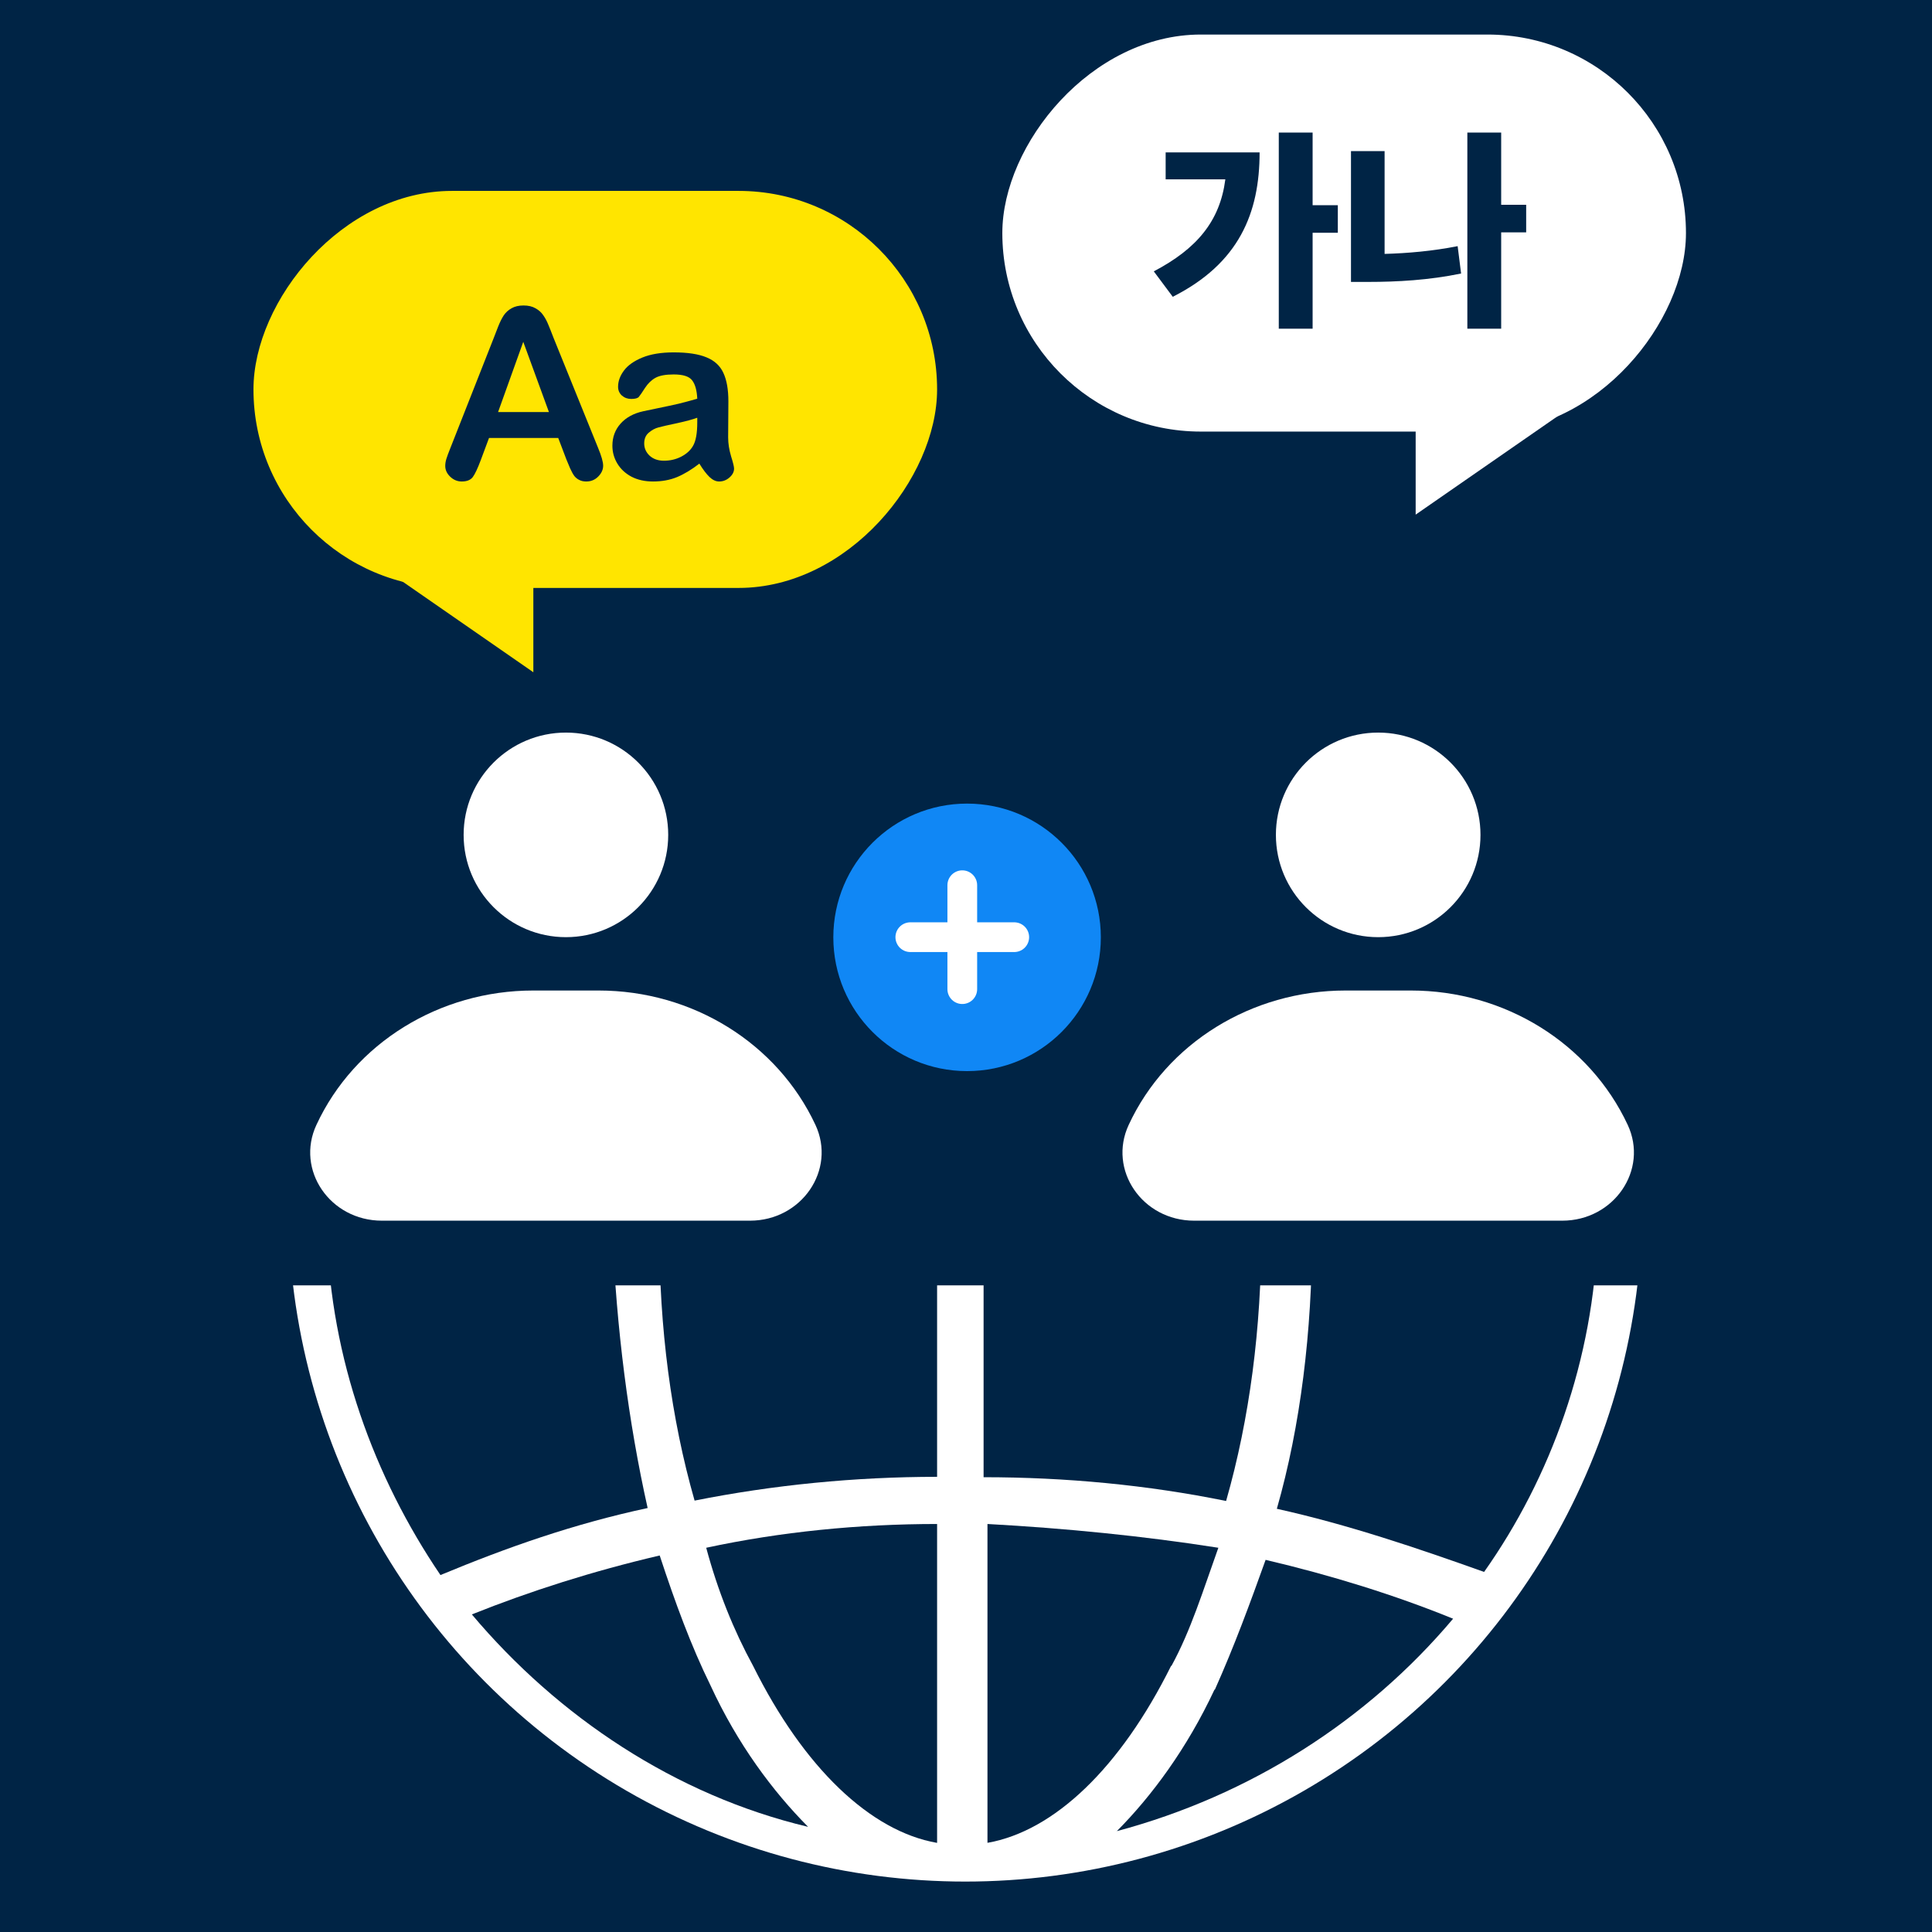
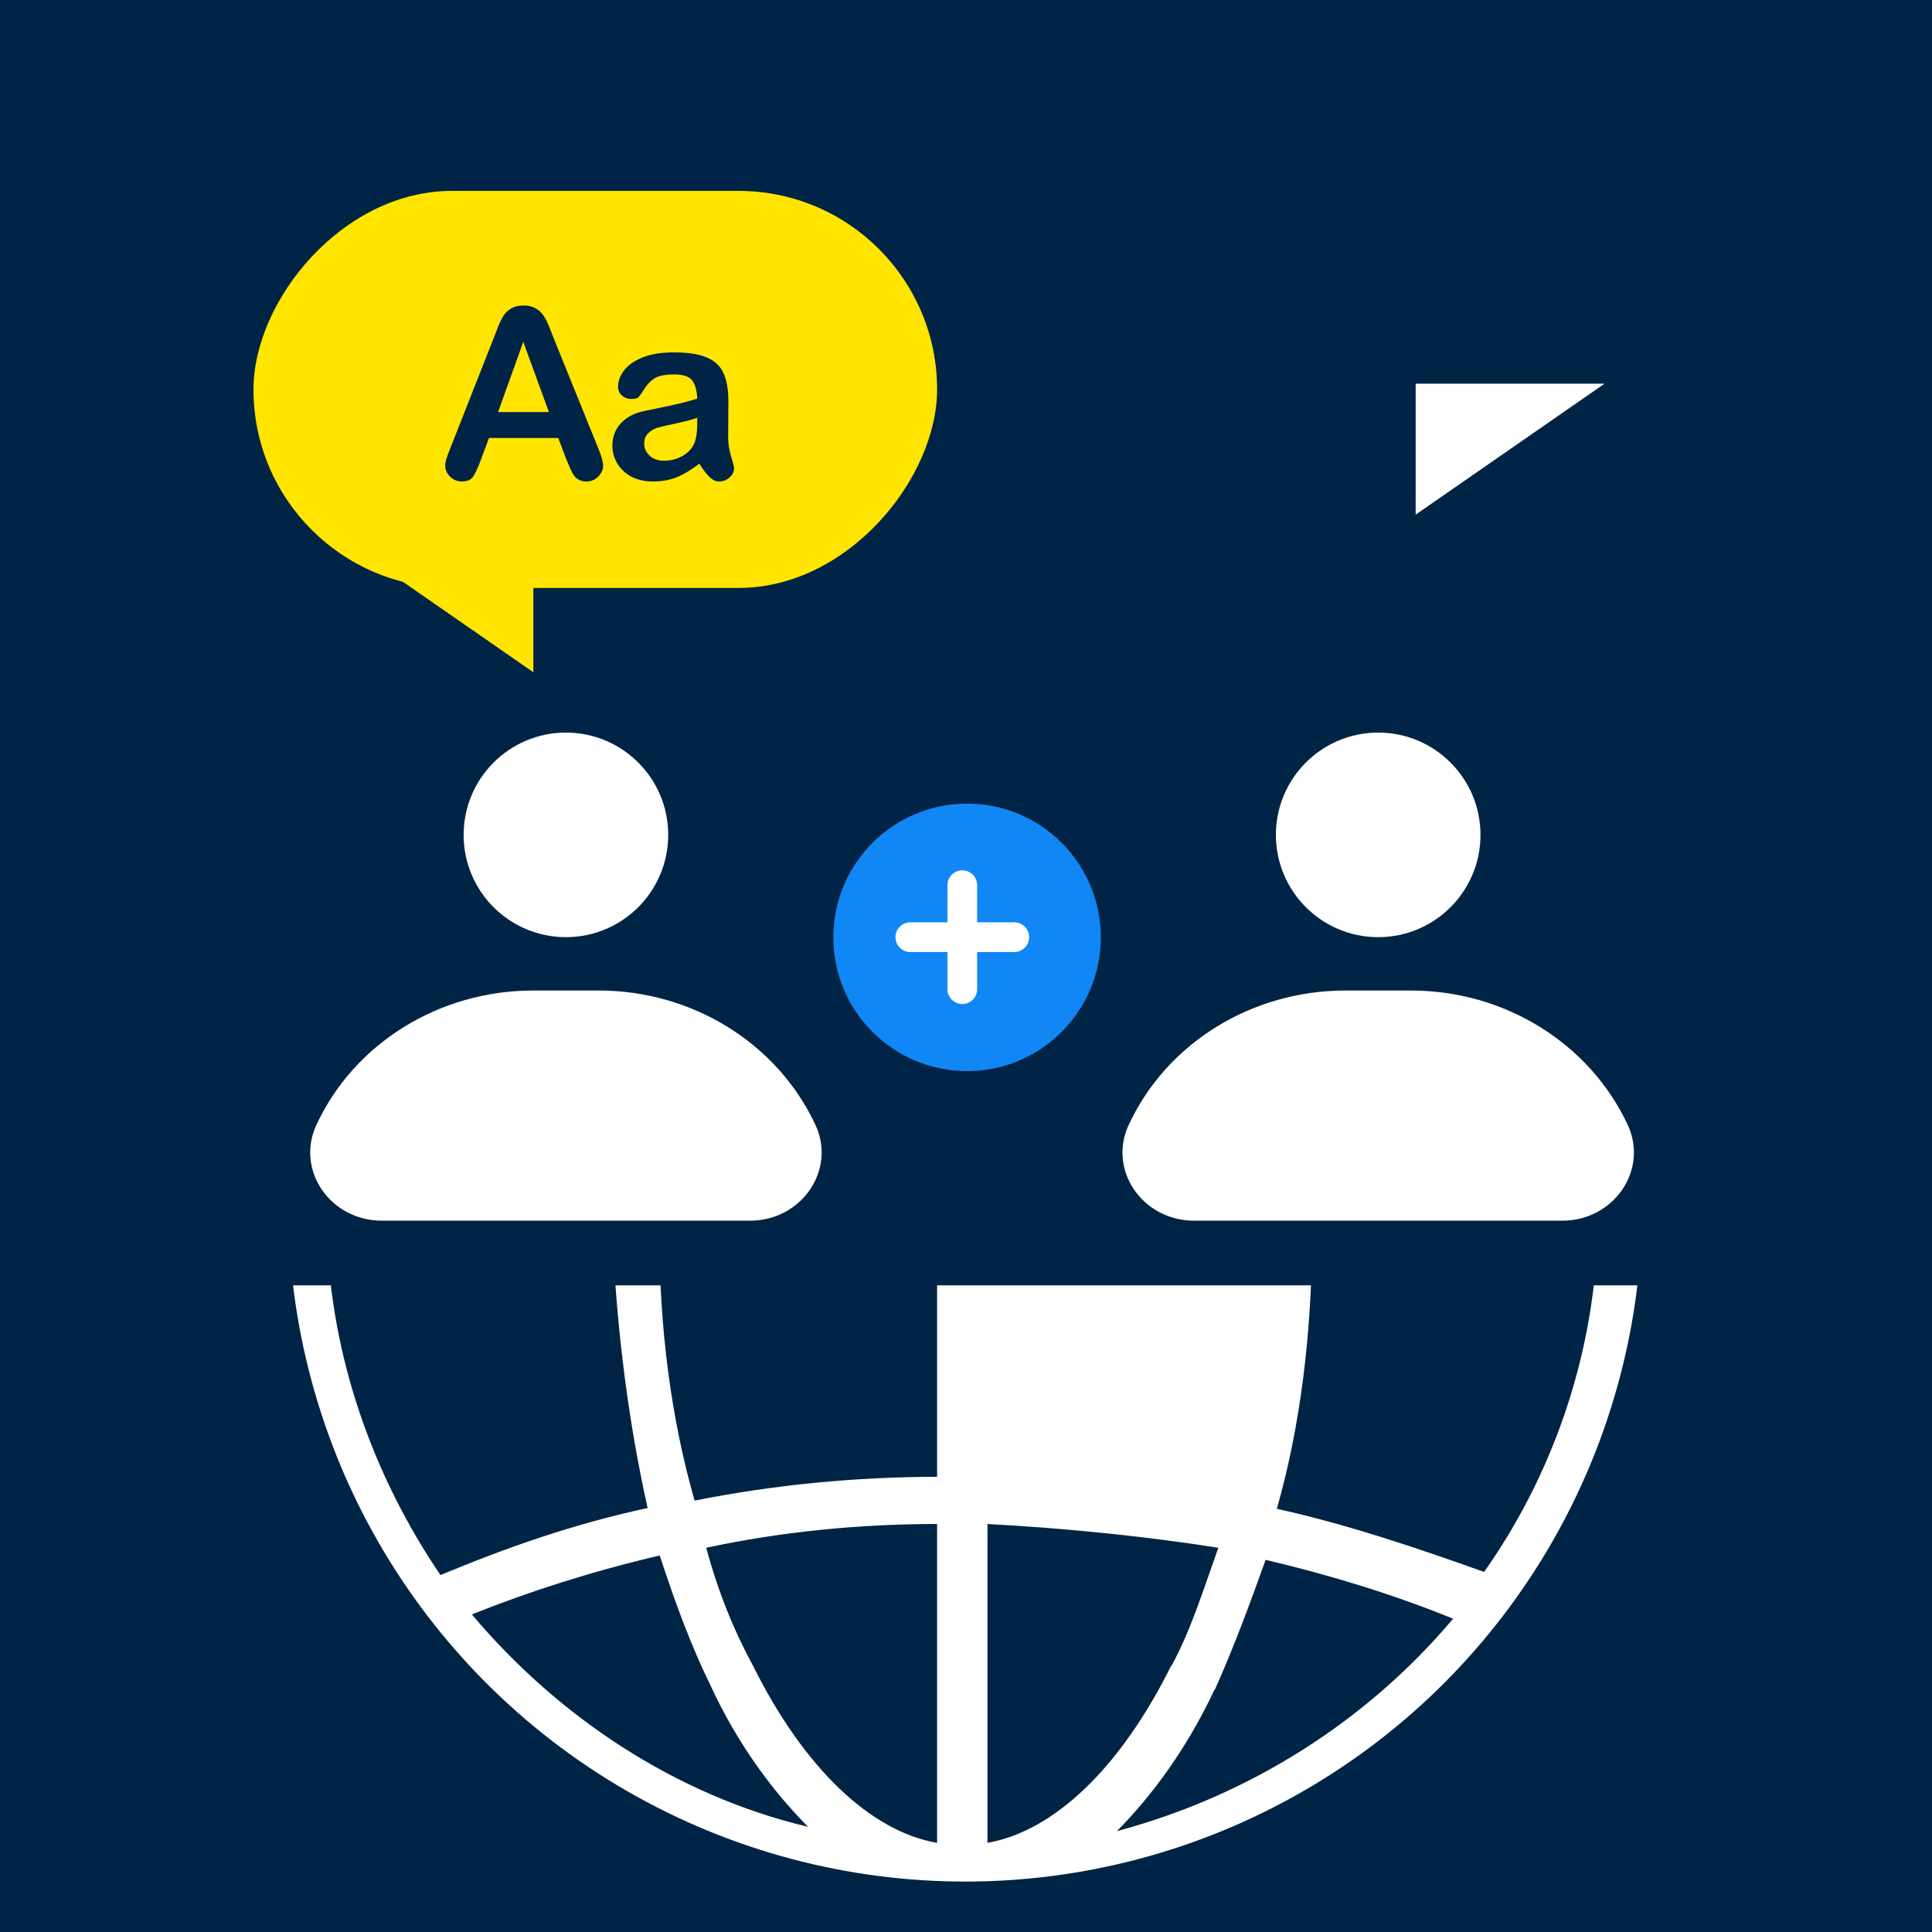
<svg xmlns="http://www.w3.org/2000/svg" width="260" height="260" viewBox="0 0 260 260" fill="none">
  <rect width="260" height="260" fill="#002445" />
  <circle cx="129.895" cy="162.106" r="91.108" fill="white" />
  <g clip-path="url(#clip0_2469_195618)">
-     <path d="M169.747 165.961H132.367V198.797C143.42 198.797 154.472 199.846 165.003 201.997C168.183 190.877 169.747 178.708 169.747 166.014V165.961Z" fill="#002445" />
    <path d="M126.111 247.999V205.092C115.58 205.092 105.049 206.141 95.039 208.291C96.603 214.114 98.741 219.412 101.347 224.185C108.177 237.928 117.144 246.426 126.059 247.999H126.111Z" fill="#002445" />
    <path d="M157.653 100.813C150.823 87.07 141.856 78.573 132.941 76.999V119.907C143.473 119.907 154.004 118.858 164.013 116.707C161.928 110.885 159.79 105.587 157.705 100.813H157.653Z" fill="#002445" />
    <path d="M157.652 224.185C160.259 219.412 161.875 214.114 163.961 208.291C153.951 206.718 143.42 205.669 132.889 205.092V247.999C141.856 246.426 150.771 237.928 157.6 224.185H157.652Z" fill="#002445" />
    <path d="M88.731 209.341C79.764 211.439 71.37 214.114 63.498 217.261C75.072 231.004 90.868 241.6 108.75 245.849C104.006 241.075 99.262 234.728 95.613 226.808C93.006 221.51 90.868 215.688 88.783 209.341H88.731Z" fill="#002445" />
    <path d="M163.439 227.385C159.737 235.305 154.993 241.705 150.301 246.426C168.183 241.652 183.979 231.581 195.553 217.838C187.681 214.639 179.235 212.016 170.32 209.918C168.235 215.74 166.097 221.563 163.491 227.385H163.439Z" fill="#002445" />
    <path d="M214.999 165.961H176.576C176.576 179.18 175.012 191.926 171.832 203.046C181.32 205.144 190.757 208.344 199.724 211.544C208.691 198.85 214.478 182.956 214.999 166.014V165.961Z" fill="#002445" />
-     <path d="M176.629 159.09H215.052C214.531 142.147 208.744 126.254 199.777 113.035C190.809 116.759 181.895 119.382 171.885 121.48C174.491 133.125 176.108 145.819 176.629 159.09Z" fill="#002445" />
    <path d="M163.44 97.666C166.047 102.964 168.184 108.786 170.27 115.133C179.237 113.035 187.63 110.36 195.502 107.213C183.929 93.47 168.132 82.874 150.25 78.625C154.994 83.923 159.738 89.746 163.388 97.666H163.44Z" fill="#002445" />
    <path d="M165.577 123.054C155.046 125.152 143.994 126.254 132.941 126.254V159.09H170.322C169.8 146.396 168.236 134.227 165.577 123.106V123.054Z" fill="#002445" />
    <path d="M87.167 122.005C77.679 119.907 68.242 116.707 59.275 113.507C50.308 126.778 44.521 142.672 44 159.614H82.423C82.423 145.871 83.987 133.125 87.167 122.005Z" fill="#002445" />
    <path d="M87.167 202.994C84.56 191.349 82.944 178.655 82.423 165.909H44C44.521 182.851 50.308 198.745 59.275 211.963C68.242 208.239 77.157 205.092 87.167 202.941V202.994Z" fill="#002445" />
    <path d="M95.56 97.666C99.261 89.746 104.006 83.399 108.698 78.625C90.816 83.399 75.019 93.47 63.445 107.213C71.318 110.412 79.763 113.035 88.678 115.133C90.764 109.311 92.901 102.964 95.508 97.666H95.56Z" fill="#002445" />
    <path d="M126.111 165.961H88.731C88.731 178.655 90.294 190.824 93.475 201.945C104.006 199.846 115.058 198.745 126.111 198.745V165.909V165.961Z" fill="#002445" />
    <path d="M95.039 116.707C105.049 118.281 115.58 119.33 126.111 119.907V76.999C117.144 78.573 108.229 87.07 101.399 100.813C99.314 105.587 97.177 110.885 95.091 116.707H95.039Z" fill="#002445" />
    <path d="M126.111 126.254C115.058 126.254 104.006 125.205 93.475 123.054C90.868 134.174 89.252 146.344 88.731 159.037H126.111V126.201V126.254Z" fill="#002445" />
  </g>
  <rect x="32.277" y="61.754" width="194.611" height="111.223" fill="#002445" />
  <path d="M76.159 126.12C83.761 126.12 89.925 119.957 89.925 112.354C89.925 104.751 83.761 98.588 76.159 98.588C68.556 98.588 62.393 104.751 62.393 112.354C62.393 119.957 68.556 126.12 76.159 126.12Z" fill="white" />
  <path d="M100.906 164.273H51.391C44.413 164.273 39.752 157.434 42.588 151.371C47.692 140.373 59.134 133.299 71.759 133.299H80.562C93.188 133.299 104.605 140.396 109.734 151.371C112.569 157.434 107.884 164.273 100.93 164.273H100.906Z" fill="white" />
  <path d="M185.471 126.12C193.074 126.12 199.237 119.957 199.237 112.354C199.237 104.751 193.074 98.588 185.471 98.588C177.868 98.588 171.705 104.751 171.705 112.354C171.705 119.957 177.868 126.12 185.471 126.12Z" fill="white" />
  <path d="M210.218 164.273H160.703C153.725 164.273 149.064 157.434 151.9 151.371C157.005 140.373 168.446 133.299 181.072 133.299H189.875C202.5 133.299 213.917 140.396 219.046 151.371C221.882 157.434 217.197 164.273 210.243 164.273H210.218Z" fill="white" />
  <rect width="92" height="53.431" rx="26.715" transform="matrix(-1 0 0 1 126.111 25.691)" fill="#FFE500" />
  <path d="M71.775 90.469L46.351 72.842L71.775 72.842L71.775 90.469Z" fill="#FFE500" />
  <path d="M76.216 61.813L75.123 58.938H65.81L64.716 61.876C64.289 63.021 63.925 63.797 63.623 64.204C63.321 64.599 62.826 64.797 62.138 64.797C61.555 64.797 61.039 64.584 60.591 64.157C60.143 63.73 59.919 63.245 59.919 62.704C59.919 62.391 59.971 62.068 60.076 61.735C60.18 61.401 60.352 60.938 60.591 60.344L66.451 45.469C66.617 45.042 66.815 44.532 67.044 43.938C67.284 43.334 67.534 42.834 67.794 42.438C68.065 42.042 68.414 41.724 68.841 41.485C69.279 41.235 69.815 41.11 70.451 41.11C71.097 41.11 71.633 41.235 72.06 41.485C72.498 41.724 72.847 42.037 73.107 42.422C73.378 42.808 73.602 43.224 73.779 43.672C73.966 44.11 74.201 44.698 74.482 45.438L80.466 60.219C80.935 61.344 81.169 62.162 81.169 62.672C81.169 63.204 80.945 63.693 80.498 64.141C80.06 64.579 79.529 64.797 78.904 64.797C78.539 64.797 78.227 64.73 77.966 64.594C77.706 64.469 77.487 64.297 77.31 64.079C77.133 63.849 76.94 63.506 76.732 63.047C76.534 62.579 76.362 62.167 76.216 61.813ZM67.029 55.454H73.873L70.419 46.001L67.029 55.454ZM94.116 62.391C93.085 63.193 92.085 63.797 91.116 64.204C90.157 64.599 89.079 64.797 87.881 64.797C86.788 64.797 85.824 64.584 84.991 64.157C84.168 63.719 83.532 63.131 83.085 62.391C82.636 61.651 82.413 60.849 82.413 59.985C82.413 58.818 82.782 57.823 83.522 57.001C84.261 56.178 85.277 55.626 86.569 55.344C86.84 55.282 87.511 55.141 88.585 54.922C89.657 54.704 90.574 54.506 91.335 54.329C92.105 54.141 92.939 53.917 93.835 53.657C93.782 52.532 93.553 51.709 93.147 51.188C92.751 50.657 91.923 50.391 90.663 50.391C89.579 50.391 88.761 50.542 88.21 50.844C87.668 51.146 87.199 51.599 86.803 52.204C86.418 52.808 86.142 53.209 85.975 53.407C85.819 53.594 85.475 53.688 84.944 53.688C84.465 53.688 84.048 53.537 83.694 53.235C83.35 52.922 83.178 52.526 83.178 52.047C83.178 51.297 83.444 50.568 83.975 49.86C84.506 49.151 85.335 48.568 86.46 48.11C87.585 47.651 88.986 47.422 90.663 47.422C92.538 47.422 94.011 47.646 95.085 48.094C96.157 48.532 96.913 49.23 97.35 50.188C97.798 51.146 98.022 52.417 98.022 54.001C98.022 55.001 98.017 55.849 98.006 56.547C98.006 57.245 98.001 58.021 97.991 58.876C97.991 59.678 98.121 60.516 98.381 61.391C98.652 62.256 98.788 62.813 98.788 63.063C98.788 63.501 98.579 63.901 98.163 64.266C97.756 64.62 97.293 64.797 96.772 64.797C96.335 64.797 95.902 64.594 95.475 64.188C95.048 63.771 94.595 63.172 94.116 62.391ZM93.835 56.219C93.21 56.448 92.298 56.693 91.1 56.954C89.913 57.204 89.09 57.391 88.631 57.516C88.173 57.631 87.736 57.865 87.319 58.219C86.902 58.563 86.694 59.047 86.694 59.672C86.694 60.318 86.939 60.87 87.428 61.329C87.918 61.776 88.558 62.001 89.35 62.001C90.194 62.001 90.97 61.818 91.678 61.454C92.397 61.079 92.923 60.599 93.256 60.016C93.642 59.37 93.835 58.308 93.835 56.829V56.219Z" fill="#002445" />
-   <rect width="92" height="53.431" rx="26.715" transform="matrix(1 0 0 -1 134.889 58.08)" fill="white" />
  <path d="M190.514 69.256L215.938 51.63L190.514 51.63L190.514 69.256Z" fill="white" />
  <path d="M172.093 17.842H176.646V27.615H180.039V31.327H176.646V44.232H172.093V17.842ZM155.273 36.518C161.073 33.473 164.176 29.761 164.901 24.135H156.868V20.51H169.512C169.512 28.688 166.728 35.445 157.825 39.94L155.273 36.518Z" fill="#002445" />
  <path d="M197.469 17.842H202.022V27.557H205.386V31.269H202.022V44.232H197.469V17.842ZM181.809 37.939V20.336H186.333V34.169C189.436 34.082 192.8 33.792 196.164 33.125L196.628 36.808C192.307 37.707 187.986 37.939 184.158 37.939H181.809Z" fill="#002445" />
  <circle cx="130.145" cy="126.145" r="18" fill="#1087F5" />
  <path d="M129.5 119.127L129.5 133.115" stroke="white" stroke-width="4" stroke-linecap="round" />
  <path d="M122.506 126.121H136.494" stroke="white" stroke-width="4" stroke-linecap="round" />
  <defs>
    <clipPath id="clip0_2469_195618">
      <rect width="171" height="171" fill="white" transform="translate(44 76.999)" />
    </clipPath>
  </defs>
</svg>